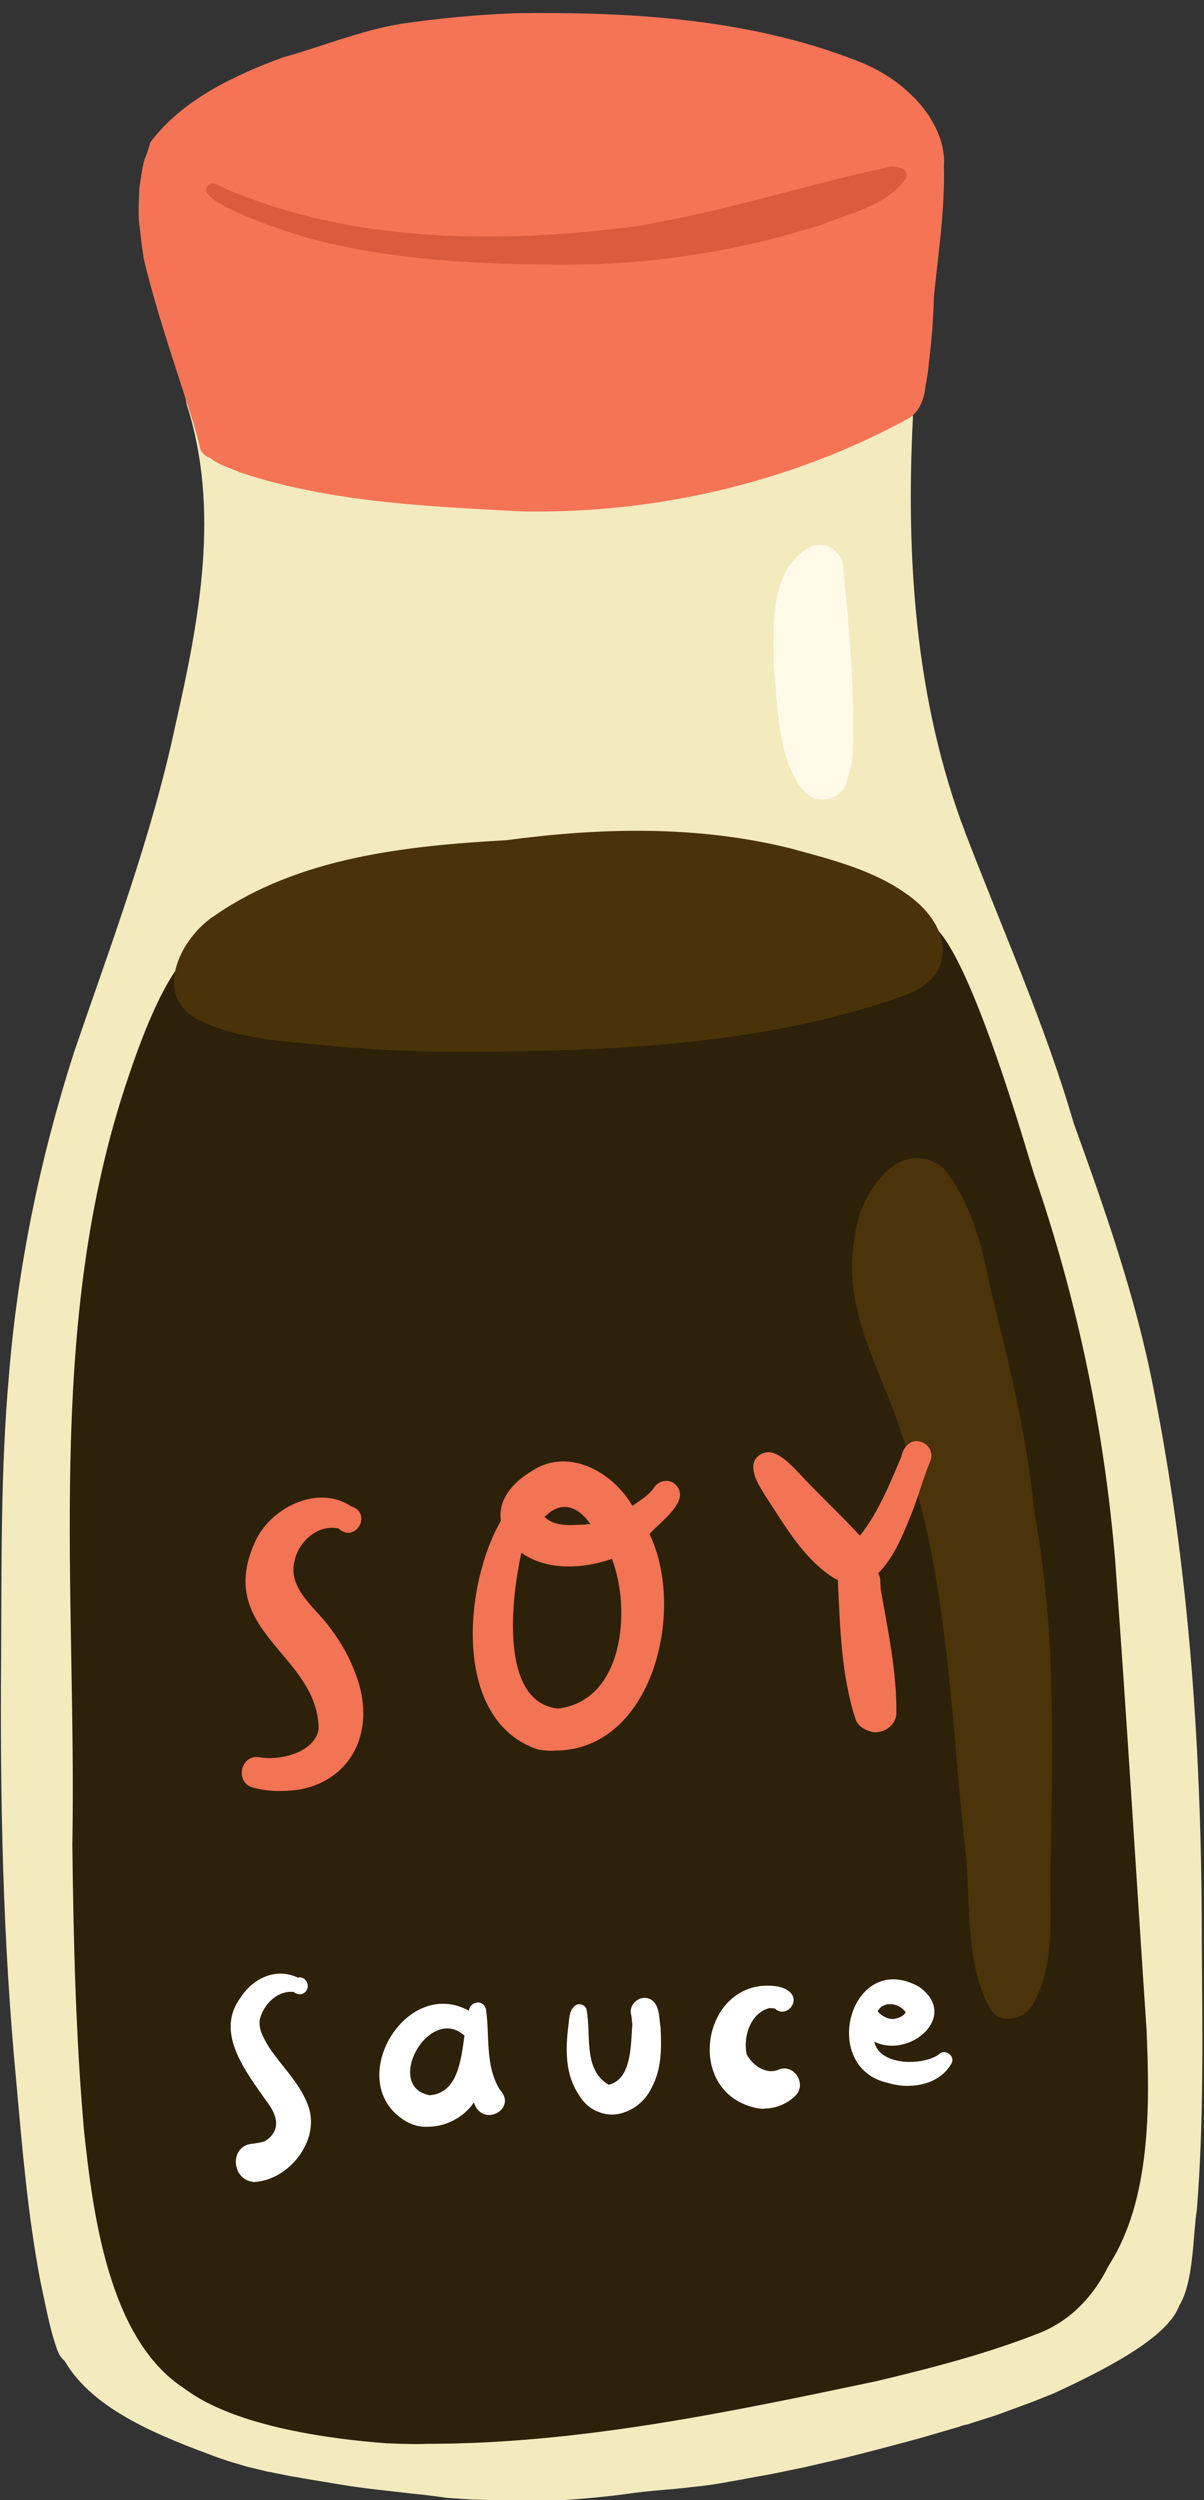
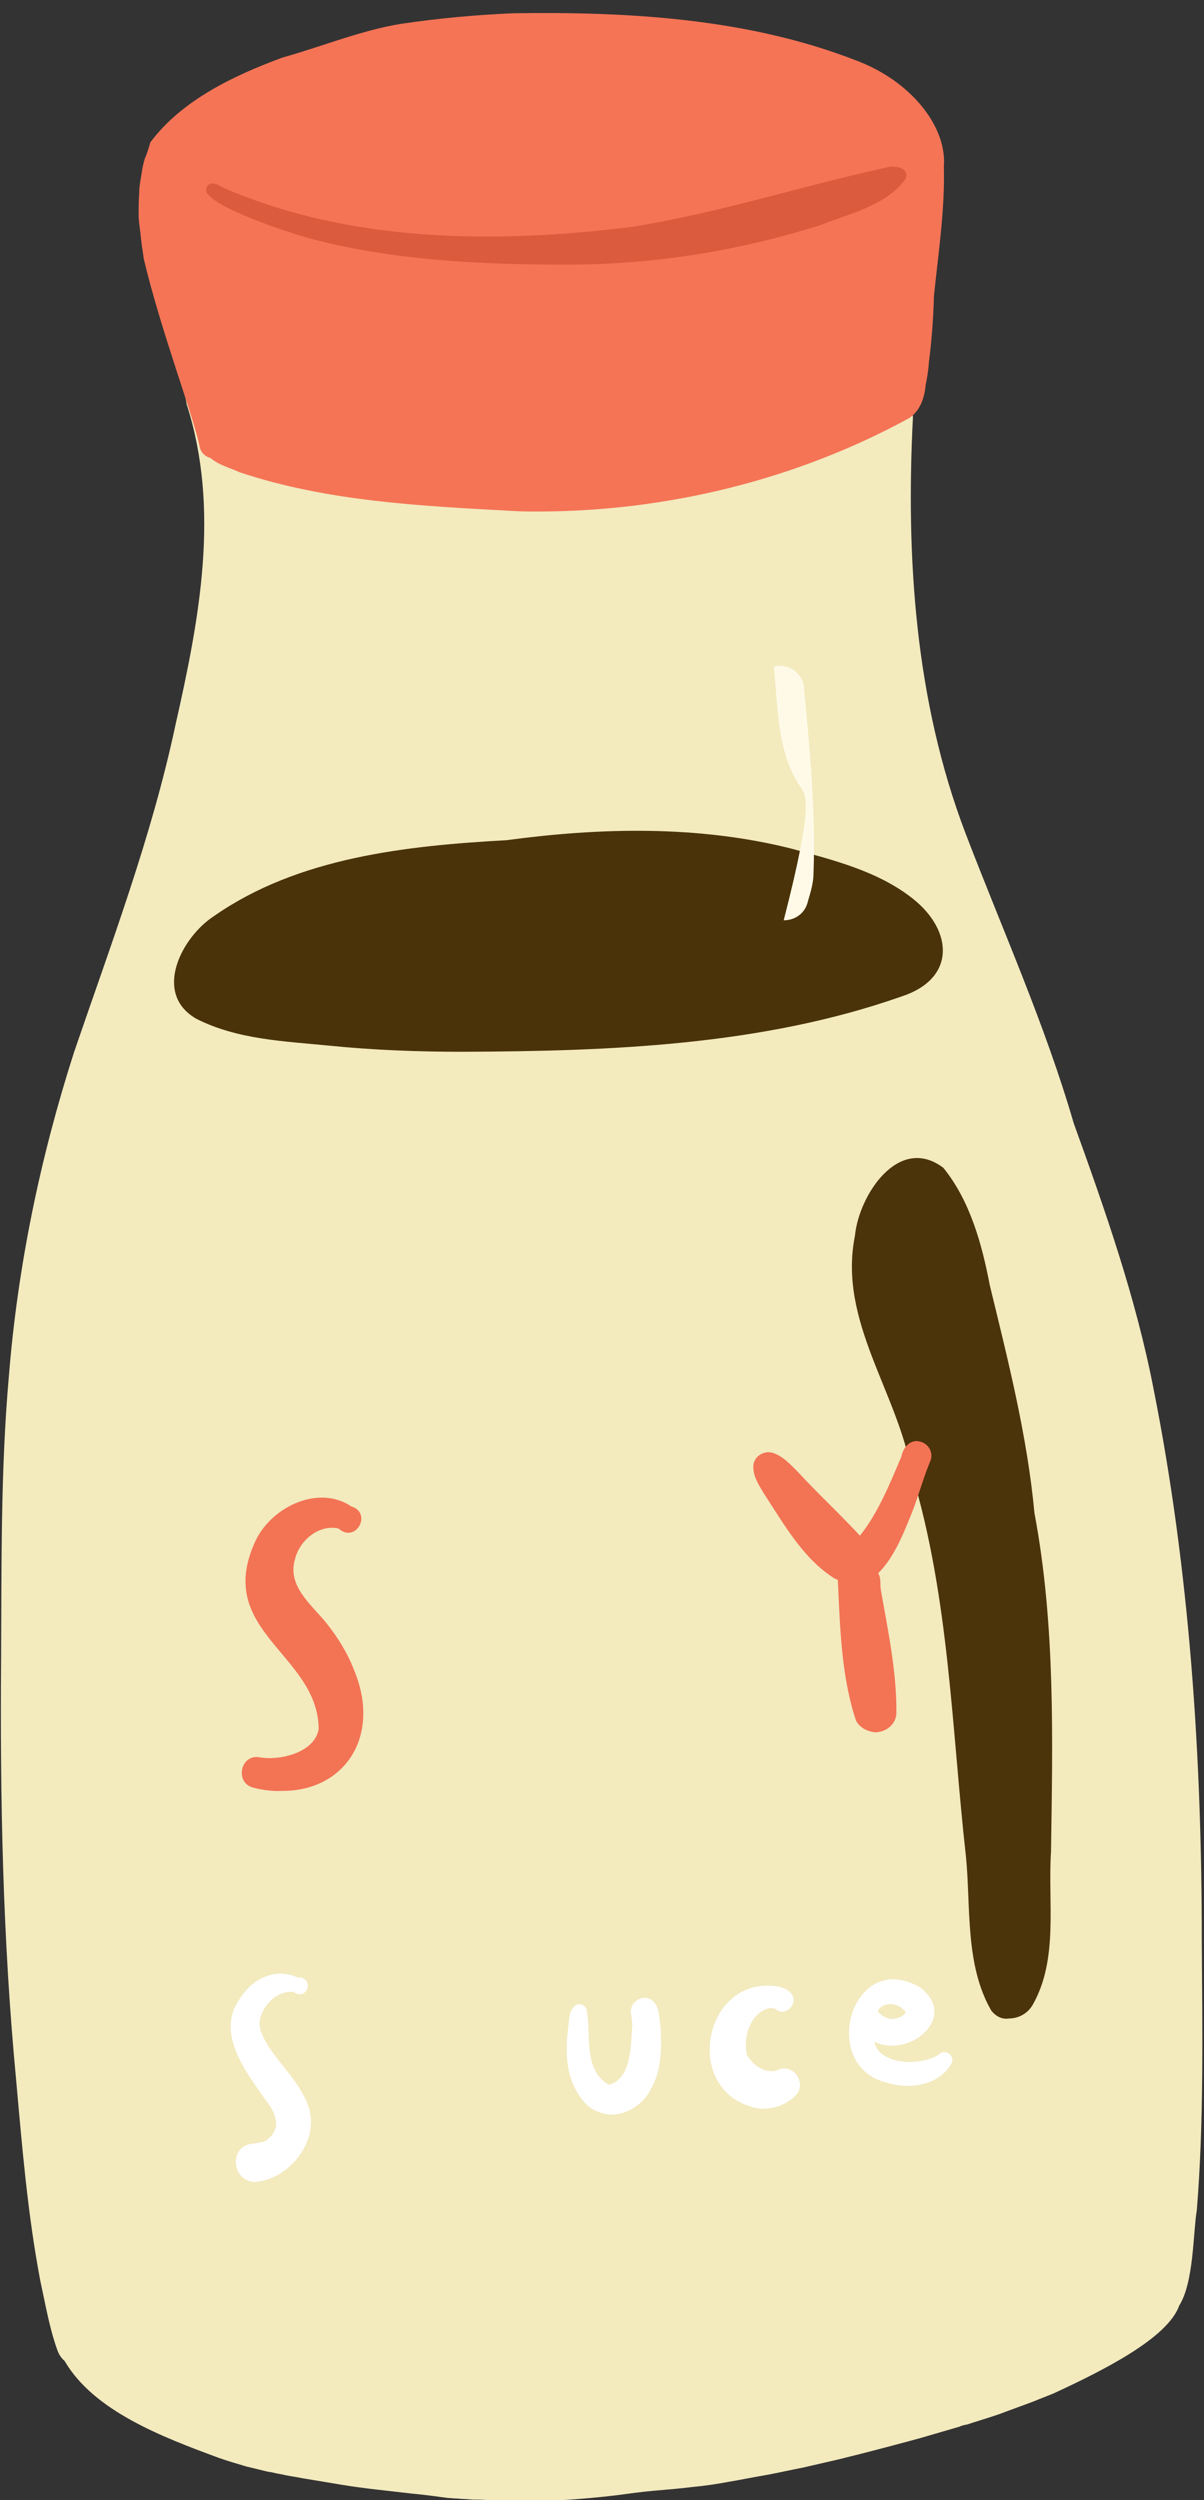
<svg xmlns="http://www.w3.org/2000/svg" height="452.6" preserveAspectRatio="xMidYMid meet" version="1.0" viewBox="-0.1 -2.4 218.0 452.6" width="218.0" zoomAndPan="magnify">
  <rect x="-0.1" y="-2.4" width="218.0" height="452.6" fill="#333333" stroke="none" />
  <g>
    <g id="change1_1">
      <path d="M217.5,348.9c0.1,16.2,0.4,32.7-0.9,48.8c-0.7,4.1-0.5,13-3.2,17.3c-2.1,5.9-13.9,11.8-22.8,15.9 c-1.2,0.5-2.3,0.9-3.5,1.4c-2.1,0.8-4.1,1.5-6.2,2.3c-2,0.7-4.1,1.3-6.2,2c0.1,0,0.1,0,0.2-0.1c-0.4,0.1-0.9,0.2-1.3,0.4 c-2.4,0.7-4.8,1.4-7.2,2.1c-4.8,1.3-9.7,2.6-14.6,3.8c-2.2,0.5-4.3,1-6.5,1.5c-2.1,0.4-4.3,0.9-6.4,1.3c-2.4,0.4-4.8,0.9-7.2,1.3 c-2.1,0.4-4.2,0.7-6.3,0.9c-2.4,0.3-4.8,0.5-7.2,0.7c-2.2,0.2-4.4,0.5-6.6,0.8c-3.3,0.4-6.7,0.7-10,0.9c-0.4,0-0.7,0-1.1,0 c-0.8,0-1.6,0-2.4,0c-1.7,0-3.3,0-5,0c-0.3,0-0.7,0-1,0c-1,0-2,0-2.9,0c-1,0-2-0.1-3-0.1c0,0-0.1,0-0.1,0c-0.2,0-0.4,0-0.6,0 c-1-0.1-1.9-0.1-2.9-0.2c0,0,0,0,0,0c-0.6,0-1.1-0.1-1.6-0.1c-2.2-0.3-4.4-0.6-6.6-0.8c-4.2-0.5-8.5-0.9-12.7-1.6 c-2.4-0.4-4.8-0.8-7.2-1.2c-0.9-0.2-1.8-0.3-2.8-0.5c-0.8-0.2-1.6-0.3-2.4-0.5c-0.4-0.1-0.7-0.1-1.1-0.2c-1.2-0.3-2.5-0.6-3.7-0.9 c-1.7-0.5-3.4-1-5.1-1.6c-10-3.7-22.5-8.4-27.8-17.5c-0.7-0.6-1.1-1.3-1.4-2.2c-1.4-4-2.1-8.2-3-12.3c-2.3-12.1-3.3-24.3-4.4-36.6 c-2.4-25.3-2.9-50.6-2.7-76c0.1-17-0.1-34.1,1.4-51.1c1.6-20,5.7-39.7,11.8-58.7c6.7-19.6,14.1-39.1,18.4-59.4 c4.3-19,8.1-38.9,2-57.9c-0.4-3.1-4.8-18.9-6-29.2c-0.1-0.1-0.1-0.2-0.2-0.2c-4.5-7.2-0.2-16.1,6-20.8c9.4-6.6,20.8-10.2,32-12.2 c28.9-5,69.1-10.8,95.2,5.1c6.5,4.3,11.1,13.1,7,20.6c-0.1,0.2-0.2,0.3-0.4,0.5c0.2,12.5-2.6,36.6-2.1,38.5 c-1.3,25.4,0.4,51.4,9.5,75.3c6.7,17.5,14.4,34.6,19.6,52.5c5.7,15.8,11.3,31.7,14.5,48.3C215.3,281.9,217.5,315.5,217.5,348.9z" fill="#F3EABE" />
    </g>
    <g id="change2_1">
-       <path d="M69.8,439.9c-9.1-0.7-27.1-2.8-36.5-9.9c0,0,0,0,0,0c-13.8-8.9-16.6-31.9-18.2-46.8 c-1.5-17.2-1.9-34.4-2.1-51.6c0.8-45.6-4.9-92.7,9.4-136.8c2.2-6.7,8-24.2,14.5-26.3c2,0.3,1.4,2.4,0.7,4.2 c3.4-3.1,7.8-4.9,12.2-6.3c25-6.8,85.2-11,109.3-2.7c1.8,0.7,4.1,1.7,6.1,3.1c0-0.3,0-0.6,0.1-0.9c6.2-10.4,20.4,39.9,21.8,44.2 c7.8,22.6,12.7,46,14.7,69.8c2.1,28.4,3.8,56.8,5.7,85.2c0.6,13.9,0.8,30.8-6.9,42.7c-2.6,5.3-6.7,9.8-12.4,12.1 c-9.6,3.8-19.7,6.4-29.8,8.8c-26.7,5.6-53.7,11.3-81.1,11.3C74.9,440.1,72.3,440,69.8,439.9z" fill="#2E2109" />
-     </g>
+       </g>
    <g id="change3_1">
      <path d="M154.8,8.5c10,3.7,16.6,12,16,19.3c0.2,7.8-1,15.6-1.8,23.4c-0.1,4-0.4,8-0.9,11.9 c-0.1,1.4-0.3,2.8-0.6,4.2c-0.2,2.3-1,4.7-3,6c-20.5,11.2-44,16.9-67.3,16.9c-1.5,0-2.9,0-4.4-0.1c-16.6-0.9-33.6-1.7-49.5-7 c-1.7-0.8-3.8-1.3-5.3-2.6c-0.8-0.2-1.6-0.8-1.9-1.8c-0.9-5-7.2-21.5-10.2-34.4c-0.1-1-0.3-1.9-0.4-2.9c-0.1-0.9-0.2-1.7-0.3-2.6 c-0.1-0.7-0.2-1.5-0.2-2.2c0-1.3,0-2.7,0.1-4c0-1.3,0.3-2.7,0.5-4c0,0,0-0.1,0-0.1c0.1-0.5,0.2-1,0.3-1.4c0.1-0.4,0.2-0.8,0.4-1.2 c0.3-0.8,0.6-1.7,0.8-2.5c5.7-7.7,15.3-12.2,24-15.4c7.2-2,14.1-4.9,21.5-6.1c6.8-1,13.4-1.6,20.2-1.9 C113.7-0.3,135.2,0.9,154.8,8.5z" fill="#F57456" />
    </g>
    <g id="change4_1">
      <path d="M165.2,160.3c7.3,5.8,7.8,14.5-2.1,17.7c-25.3,8.9-52.9,9.9-79.5,10c-8,0-16-0.3-24-1.1 c-8.1-0.8-16.8-1.1-24.2-4.9c-7.9-4.6-2.6-14.8,3.3-18.6c15.2-10.6,34.8-12.7,52.9-13.7c17.1-2.3,34.7-2.7,51.5,1.5 C150.8,153.3,158.9,155.3,165.2,160.3z" fill="#4A3309" />
    </g>
    <g id="change5_1">
      <path d="M179.4,361.6c-4.8-8.3-3.7-18.7-4.6-27.9c-2.6-23.2-3-46.8-9.8-69.4c-2.5-14.7-13.4-27.5-10.3-43 c0.7-7.3,7.9-18.4,16-12.3c4.8,5.9,7,13.8,8.4,21.2c3.3,13.6,6.8,27.3,8.1,41.3c3.8,20.2,3.3,40.8,3,61.3 c-0.6,9.2,1.4,19.4-3.3,27.7c-0.9,1.6-2.6,2.5-4.3,2.5C181.4,363.2,180.3,362.7,179.4,361.6z" fill="#4B330A" />
    </g>
    <g id="change6_1">
-       <path d="M144.8,140c-4.3-6.3-4-14.6-4.8-21.7c-0.1-7.3-0.8-18.4,7.1-21.9c2.4-0.7,4.9,0.9,5.4,3.2 c1.1,11.3,2.2,22.8,1.8,34.1c0,1.8-0.5,3.4-1,5.1c-0.5,2.3-2.4,3.5-4.4,3.5C147.4,142.4,145.8,141.6,144.8,140z" fill="#FFFAE8" />
+       <path d="M144.8,140c-4.3-6.3-4-14.6-4.8-21.7c2.4-0.7,4.9,0.9,5.4,3.2 c1.1,11.3,2.2,22.8,1.8,34.1c0,1.8-0.5,3.4-1,5.1c-0.5,2.3-2.4,3.5-4.4,3.5C147.4,142.4,145.8,141.6,144.8,140z" fill="#FFFAE8" />
    </g>
    <g id="change7_1">
      <path d="M99.9,45.5c-14.4-0.1-29-0.9-43-4.5c-3-0.7-21.3-6.5-19.6-9.5c0.8-1.4,2.3-0.3,3.3,0.2 c23,9.9,49.2,10,73.5,7c15.9-2.5,30.8-7.4,46.4-10.8c1.5-0.4,4.3,0.1,3.3,2.2c-3.5,4.7-9.9,6.1-15.2,8.2 c-14.8,4.7-30.3,7.2-45.8,7.2C101.9,45.5,100.9,45.5,99.9,45.5z" fill="#DA5B3D" />
    </g>
    <g id="change8_1">
      <path d="M45.4,385.7c0.8-0.1,1.7-0.2,2.5-0.5c3.2-2.1,2-5,0.2-7.3c-3.7-5.3-9.3-12.3-4.7-18.6 c2.2-3.5,6.4-5.6,10.4-3.7c1.2-0.3,2.2,1,1.7,2.1c-0.4,1-1.6,1.2-2.4,0.5c-2.8-0.3-5.1,1.9-6,4.4c-0.7,2,0.5,3.9,1.5,5.6 c2.4,3.6,5.8,6.7,7.2,10.9c2,6.2-3.7,13.2-9.9,13.5C41.8,392.3,41.4,386.2,45.4,385.7z" fill="#FFF" />
    </g>
    <g id="change8_2">
-       <path d="M72.9,381.3c-10.7-7.1,0.5-26,11.9-19.7c0.1-0.9,0.8-1.5,1.8-1.5c0,0,0,0,0,0c0.7,0.1,1.2,0.7,1.3,1.3 c0.7,4.9-0.2,10.1,2.5,14.5c3.3,3.5-3.2,7-4.7,2.3c-1.8,2.7-5.1,4.4-8.3,4.4C75.8,382.7,74.2,382.2,72.9,381.3z M77.7,376.9 c5.2-0.4,5.7-6.7,6.3-10.8c-1-0.9-2.1-1.3-3.1-1.3C75.3,364.8,70.7,375.6,77.7,376.9z" fill="#FFF" />
-     </g>
+       </g>
    <g id="change8_3">
      <path d="M104.7,376.8c-2.5-3.7-2.4-8.2-1.9-12.4c0.2-1.3,0.1-2.8,1.2-3.7c0.7-0.6,1.9-0.2,2.1,0.7 c0.9,4.5-0.7,10.8,4,13.6c4.3-1,4-7.6,4.3-11c-0.1-0.5-0.1-1.1-0.2-1.6c-0.6-2.1,1.8-3.9,3.6-2.8c1.6,1,1.4,3.3,1.7,5 c0.2,3.7,0.2,7.6-1.6,10.9c-1.4,3-4.4,4.9-7.3,4.9C108.3,380.3,106.1,379.2,104.7,376.8z" fill="#FFF" />
    </g>
    <g id="change8_4">
      <path d="M137.3,379.3c-14.1-2.5-10.3-24.2,3.4-22.1c0.9,0.2,1.7,0.5,2.3,1.1c1.8,1.8-0.9,4.7-2.8,2.9 c-0.2-0.1-0.7,0-0.9-0.1c-3.5,0.8-4.9,5.2-4.2,8.4c1,1.9,3.4,3.7,5.7,2.8c2.8-1.3,5.3,2.6,3.1,4.7c-1.4,1.4-3.5,2.3-5.5,2.3 C138.1,379.4,137.7,379.3,137.3,379.3z" fill="#FFF" />
    </g>
    <g id="change8_5">
      <path d="M160.8,374.7c-12.8-2.7-6.9-24.2,5.4-17.5c7.6,5.2-1.5,13.2-8,10c0.9,4.4,8.8,4.4,11.7,2.3 c1-1.1,3,0.2,2.3,1.6c-1.6,2.9-4.8,4.1-8,4.1C163,375.2,161.8,375,160.8,374.7z M158.8,361.7c0.7,0.8,1.7,1.4,2.8,1.4 c0.8-0.1,1.8-0.4,2.3-1.2c-0.6-0.9-1.7-1.5-2.8-1.5C160.1,360.4,159.3,360.8,158.8,361.7z" fill="#FFF" />
    </g>
    <g id="change9_1">
      <path d="M45.7,321.2c-3.3-0.9-2.3-6,1.1-5.5c3.7,0.7,10.1-0.8,10.8-5.1c-0.1-13.5-18.8-17.6-11.6-33.7 c2.7-6.3,11.4-10.7,17.5-6.6c3.9,1.2,0.8,6.8-2.3,4c-3.6-0.8-7.1,2.2-7.9,5.6c-1.4,4.8,2.9,8.1,5.6,11.4c2.1,2.6,3.9,5.5,5.1,8.6 c5,12-1.7,21.9-12.9,21.9C49.5,321.9,47.6,321.7,45.7,321.2z" fill="#F37355" />
    </g>
    <g id="change9_2">
-       <path d="M97.3,314.3c-15.6-5.2-13.4-29.9-6.7-41.4c-0.6-4,2.4-7.1,5.6-9c6.6-4.4,14.7,0.2,18.2,6.3 c1.3-0.9,2.8-1.8,3.8-3.1c0.7-1.3,2.3-1.8,3.6-1.1c3.8,2.9-2.3,7-4.3,9.3c6.7,13.9,0.5,39.2-17.1,39.2 C99.5,314.6,98.4,314.5,97.3,314.3z M100.9,306.9c12-1.4,13.3-18,9.8-27.1c-5.2,1.8-11.7,2.2-16.4-1.1 C92.6,286.3,90.1,305.7,100.9,306.9z M98.5,272.2c1.8,1.8,4.7,1.5,7,1.4c0.4,0,0.9-0.1,1.3-0.1c-1.3-1.9-2.9-3.1-4.7-3.1 C100.9,270.4,99.7,271,98.5,272.2z" fill="#F37355" />
-     </g>
+       </g>
    <g id="change9_3">
      <path d="M154.9,309.1c-2.7-8.1-2.9-17-3.3-25.5c-0.2-0.1-0.3-0.1-0.5-0.2c-5.7-3.5-9.2-9.8-12.8-15.3 c-0.9-1.5-2-3.1-2-4.9c-0.1-1.8,1.8-3.1,3.5-2.6c1.9,0.6,3.3,2.2,4.7,3.6c3.6,3.9,7.5,7.5,11.1,11.4c3.3-4.1,5.5-9.6,7.5-14.3 c0.3-1.7,1.7-3.3,3.5-2.7c1.5,0.4,2.4,2.1,1.7,3.6c-1.4,3.4-2.3,7-3.8,10.5c-1.2,3-3,7.2-5.6,9.7c0.6,0.9,0.3,2.1,0.5,3.1 c1.3,7.4,2.9,14.9,2.8,22.4c0,0,0,0,0,0c-0.2,2.1-2.1,3.3-3.9,3.3C156.9,311,155.6,310.4,154.9,309.1z" fill="#F37355" />
    </g>
  </g>
</svg>